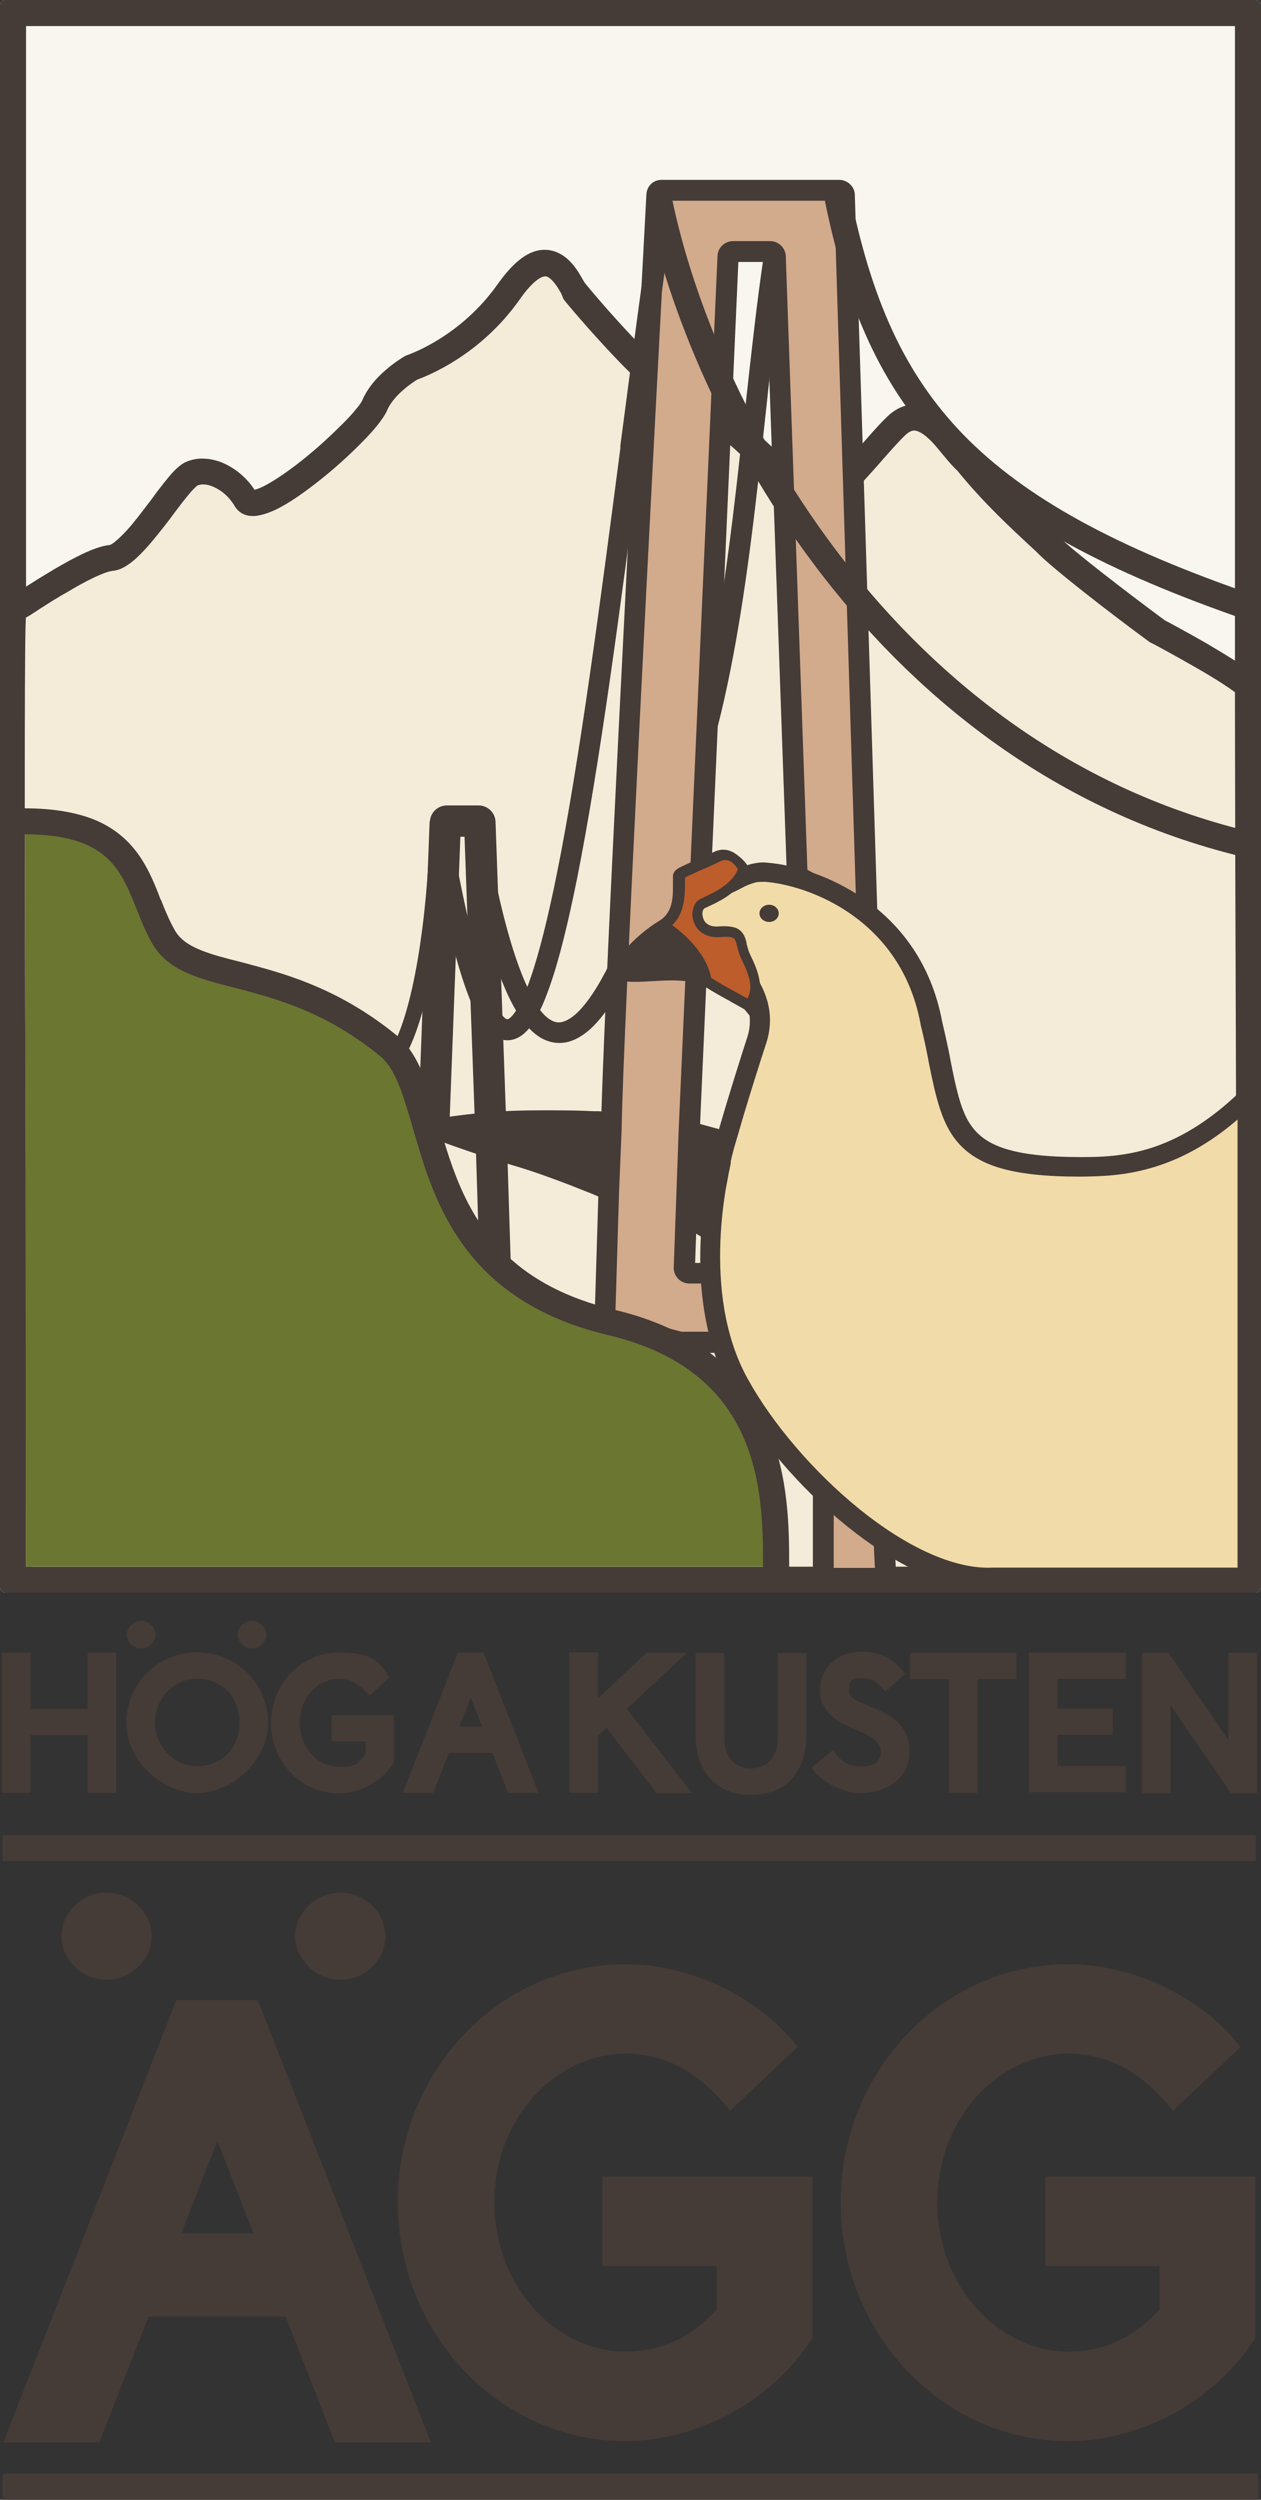
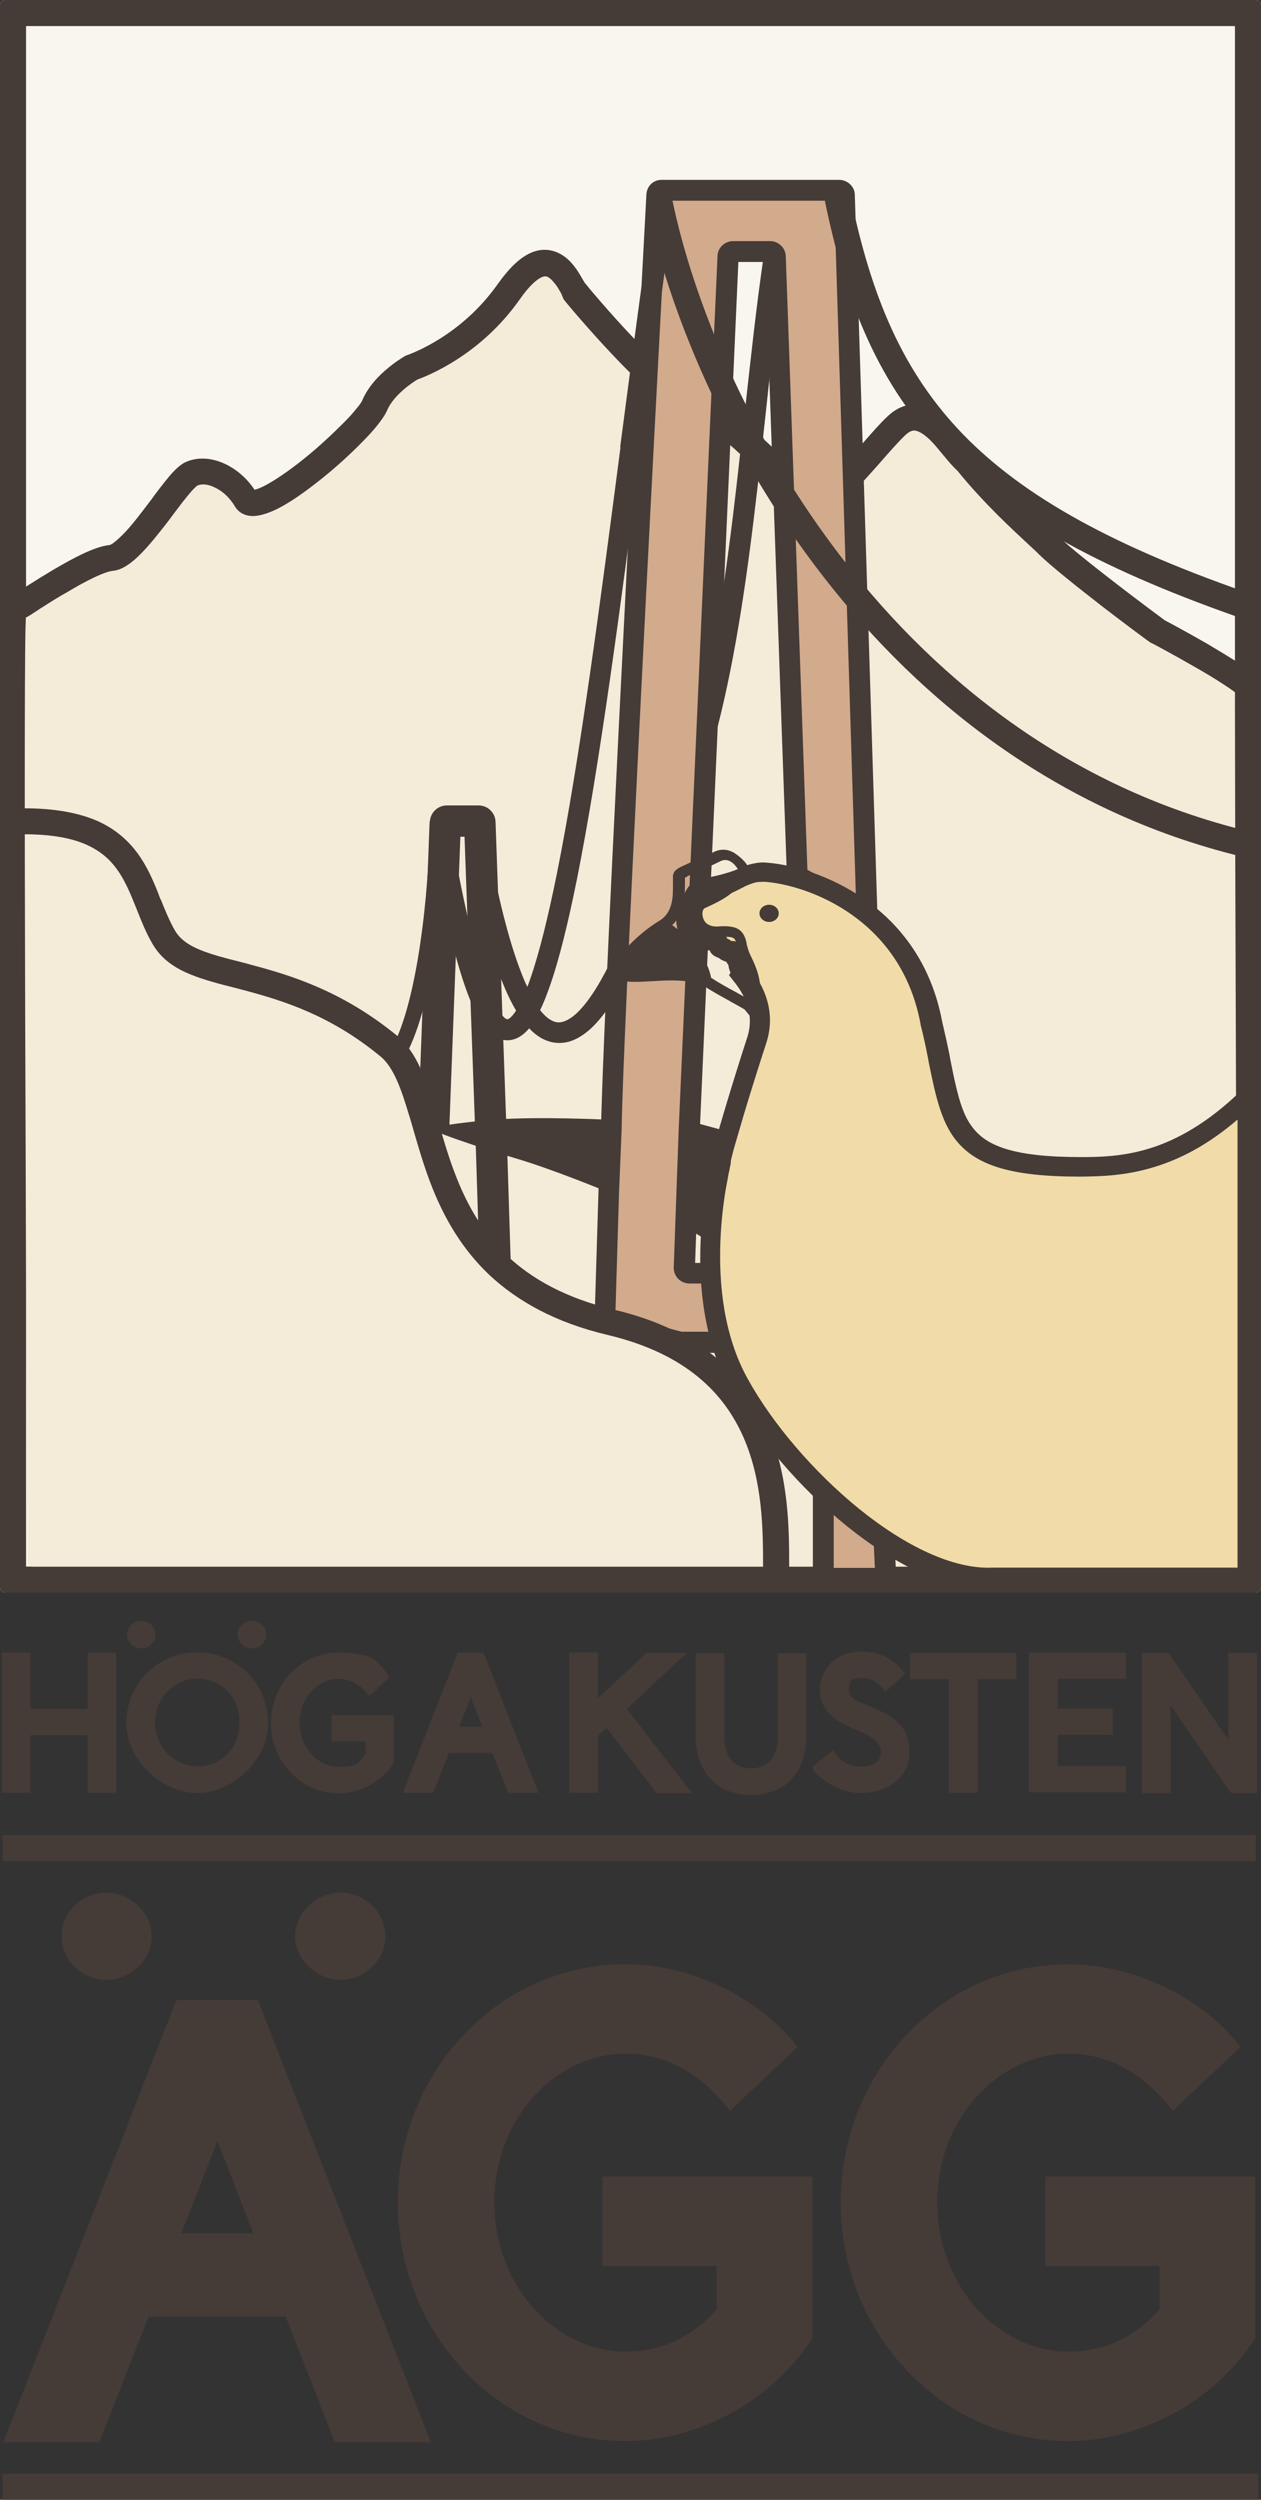
<svg xmlns="http://www.w3.org/2000/svg" id="Lager_1" data-name="Lager 1" viewBox="0 0 484 959">
  <rect x="0" y="0" width="484" height="959" fill="#333333" stroke="none" />
  <defs>
    <style>
      .cls-1 {
        fill: none;
      }

      .cls-2 {
        fill: #d2aa8c;
      }

      .cls-3 {
        fill: #6b7631;
      }

      .cls-4 {
        fill: #f1dba8;
      }

      .cls-5 {
        fill-rule: evenodd;
      }

      .cls-5, .cls-6 {
        fill: #453b37;
      }

      .cls-7 {
        fill: #f9f6ef;
      }

      .cls-8 {
        clip-path: url(#clippath-1);
      }

      .cls-9 {
        clip-path: url(#clippath-2);
      }

      .cls-10 {
        fill: #f4ecd9;
      }

      .cls-11 {
        fill: #bc5d2b;
      }

      .cls-12 {
        clip-path: url(#clippath);
      }
    </style>
    <clipPath id="clippath">
      <rect class="cls-1" x=".5" y="726" width="165" height="211" />
    </clipPath>
    <clipPath id="clippath-1">
      <rect class="cls-1" x="322.5" y="753" width="160" height="184" />
    </clipPath>
    <clipPath id="clippath-2">
      <rect class="cls-1" x="152.5" y="753" width="160" height="184" />
    </clipPath>
  </defs>
  <path id="Rectangle_25" data-name="Rectangle 25" class="cls-7" d="M0,2C0,.9.9,0,2,0h480c1.1,0,2,.9,2,2v607c0,1.1-.9,2-2,2H2c-1.1,0-2-.9-2-2V2Z" />
  <path id="Rectangle_25_Stroke_" data-name="Rectangle 25 (Stroke)" class="cls-5" d="M10,10v591h464V10H10ZM2,0C.9,0,0,.9,0,2v607c0,1.1.9,2,2,2h480c1.1,0,2-.9,2-2V2c0-1.1-.9-2-2-2H2Z" />
  <path id="Vector_108" data-name="Vector 108" class="cls-10" d="M473.67,261.8c.4.3.25,5.92.25,6.42l1.08,330.78c0,1.1-.9,2-2,2H12.6c-1.1,0-2-.8-2-1.9-.5-79.6-1.8-359.9-.6-362.2,1.5-2.9,25.44-17.53,34.24-18.53,8.8-1,24.8-28.91,30.7-31.91,5.9-2.9,15.96,1.54,21.06,10.24,5.2,8.8,44.9-27.3,48.6-36.1,3.4-8.1,12.4-13.7,13.8-14.5.1,0,.2-.1.4-.2,2.1-.7,22-8,36.6-29.2,15.5-22.4,22.1-3.9,25,0s32.4,39,39.7,39,40.6,33.5,48.4,40.7c.1.1.3.2.5.3,8.1,3.3,24.62-18.84,35.52-29.44,10.9-10.6,18.76,7.7,24.66,12.8.1,0,.02.01.12.11,13.2,16.5,26.75,29.53,30.45,33.43,9.09,7.91,39.25,31,41.35,32.6" />
  <path id="Vector_117_Stroke_" data-name="Vector 117 (Stroke)" class="cls-5" d="M215.3,112.4c.4.7.62,1.66,1.1,2.5,1.6,2.1,10,12,18.9,21.4,4.4,4.7,9.1,9.3,13.2,12.8,2,1.7,4,3.3,5.9,4.5,1.5,1,3.8,2.2,6.2,2.3q1.6.07,0,0c-2.4-.1.5.1,1.7.8,1.4.8,3.1,2,5.2,3.5,4.2,3.1,9.2,7.4,14.4,12,7,6.3,13.9,12.8,19,17.6,2.4,2.3,4.4,4.2,5.8,5.4.5.5,1.2.9,2,1.3,4.4,1.8,8.7,0,11.7-2,3.2-2,6.4-5,9.4-8.2,2.6-2.7,5.3-5.8,7.9-8.7.4-.5.9-1,1.3-1.5,3-3.4,5.8-6.6,8.4-9.1,1.9-1.8,3.1-1.9,3.9-1.8,1.1.2,2.7.9,4.7,2.7,2,1.7,3.8,4,5.8,6.4.2.2.3.4.5.6,1.6,1.9,3.4,4.1,5.1,5.6,10.3,12.7,21.5,22.9,27.5,28.5,1.8,1.7,3.2,2.9,3.9,3.7h0c4.5,4.4,14.7,12.5,23.7,19.5,9.2,7.1,17.6,13.3,18.6,14,.3.2.5.4.9.5,1,.5,8.5,4.5,16.3,9,3.9,2.2,7.9,4.6,11.1,6.7,3.4,2.2,5.6,3.8,6.4,4.7l7.3-6.9c-1.7-1.8-4.9-4.1-8.2-6.2-3.5-2.2-7.6-4.7-11.5-7-7.5-4.3-14.7-8.2-16.3-9-1.6-1.2-9.6-7.1-18.3-13.8-9.2-7.1-18.8-14.7-22.7-18.6-1.2-1.2-2.9-2.8-5.2-4.9-6.2-5.7-16-14.7-25.8-26.8-.3-.4-.6-.7-.9-.9-1-.9-2.4-2.5-4.4-4.9l-.2-.2c-1.9-2.3-4.2-5.1-6.8-7.4-2.6-2.3-5.9-4.6-9.9-5.2-4.4-.6-8.5.9-12.2,4.4-3,2.8-6,6.3-9,9.7-.4.5-.9,1-1.3,1.5-2.6,2.9-5.1,5.8-7.6,8.4-2.9,3-5.4,5.3-7.6,6.7-1.2.8-1.9,1-2.3,1.1-1.1-1.1-2.7-2.5-4.5-4.3-5.1-4.8-12.4-11.8-19.5-18.1-5.2-4.7-10.5-9.2-15.1-12.6-2.3-1.7-4.4-3.2-6.3-4.2-1.6-.9-3.8-2-6.1-2.1,0,0-.5-.2-1.4-.8-1.2-.8-2.8-2-4.7-3.6-3.7-3.2-8.1-7.6-12.5-12.1-8.7-9.2-16.8-18.8-18.2-20.6-.2-.2-.4-.6-1-1.6h0c-.5-.9-1.1-1.9-1.8-3-1.4-2.1-3.5-4.9-6.6-6.6-3.4-1.9-7.5-2.4-11.9-.3-4,1.9-8,5.8-12.2,11.7-14,19.9-33.1,26.7-34.7,27.3-.4.1-.8.3-1.3.6-.8.5-3.8,2.3-7,5.1-3.2,2.7-7,6.8-9.1,11.8-.2.4-.8,1.5-2.3,3.2-1.3,1.7-3.1,3.6-5.3,5.8-4.3,4.3-9.7,9.3-15.1,13.6-5.5,4.4-10.9,8.1-15,10.2-1.6.8-2.8,1.2-3.6,1.4-3.1-4.7-7.3-8.1-11.7-10.1-4.7-2.1-10.2-2.7-15-.4-1.6.8-3,2.1-4.1,3.2-1.2,1.2-2.4,2.7-3.7,4.3-1.5,1.9-3.3,4.2-5,6.6-1.1,1.4-2.1,2.8-3.2,4.2-2.9,3.8-5.7,7.3-8.3,9.8-1.3,1.3-2.4,2.2-3.3,2.9-1,.7-1.4.7-1.4.7-3.1.3-6.9,1.8-10.3,3.4-3.6,1.7-7.5,3.9-11.1,6-3.7,2.2-7.1,4.3-9.9,6.1-.5.3-1.1.7-1.5,1-2.1,1.3-3.5,2.2-4.1,2.6l4.9,8.7c1-.5,2.7-1.6,4.8-3,.4-.3.9-.6,1.4-.9,2.8-1.8,6.1-3.9,9.7-5.9,3.5-2.1,7.1-4.1,10.3-5.6,3.4-1.6,5.8-2.4,7.1-2.5,2.3-.2,4.3-1.3,5.9-2.4,1.7-1.1,3.3-2.6,4.8-4.1,3.1-3.1,6.2-7,9.2-10.8,1.2-1.5,2.3-3,3.4-4.5,1.7-2.2,3.2-4.3,4.7-6.1,1.2-1.5,2.2-2.7,3.1-3.6.8-.8,1.2-1.1,1.3-1.2h0c1.3-.6,3.6-.8,6.5.6,2.9,1.3,5.8,3.7,7.9,7.3,2.1,3.5,5.7,4,8.3,3.7,2.5-.3,5.2-1.3,7.7-2.5,5.1-2.5,11-6.7,16.8-11.3,5.8-4.6,11.5-9.8,16-14.4,2.3-2.3,4.3-4.5,5.9-6.5,1.5-1.9,2.9-3.8,3.7-5.6,1.3-3.1,3.8-5.9,6.5-8.2,2.3-2,4.4-3.3,5.2-3.8,3.6-1.3,24.2-9.2,39.4-30.9,3.7-5.3,6.5-7.5,8.2-8.3,1.4-.6,2.1-.4,2.7,0,1,.6,2.1,1.8,3.3,3.5.5.8,1,1.6,1.5,2.5" />
  <path id="Vector_109_Stroke_" data-name="Vector 109 (Stroke)" class="cls-5" d="M165,315.3c.1-3.5,3-6.3,6.5-6.3h12.2c3.5,0,6.4,2.8,6.5,6.3l4.5,126.7,1.3,41.3-12,.4-1.3-41.3h0l-4.4-121.4h-1.6l-4.3,113.2-12-.5,4.5-118.5.1.1Z" />
  <path class="cls-2" d="M316,605.5h24c-.2-3.9-.5-9-.7-15,0,0-10.3-7-12.8-9.5s-10.5-9.5-10.5-9.5v34Z" />
  <path class="cls-2" d="M260.9,515l-15.4-4-13.5-4,1.5-49.5,1-24.3c.5-36.2,11.7-252,17.4-358.4,0-1.1.9-1.8,2-1.8h68.2c.7,0,1.3.3,1.6.8.2.3.4.7.4,1.1l8.5,271.1-25.3-9c-.8-.3-1.3-1-1.3-1.8l-8.4-236.7c0-1.1-.9-1.9-2-1.9h-14.2c-1.1,0-1.9.8-2,1.9l-14.9,335.1-1.9,52.9c0,1.1.9,2.1,2,2.1h6.7c1,0,1.8.7,2,1.7l3.7,24.8h-16.1v-.1Z" />
  <path id="Vector_110_Stroke_" data-name="Vector 110 (Stroke)" class="cls-5" d="M248.1,74.6c.2-3.3,2.7-5.6,5.8-5.6h68.2c2,0,3.8,1,4.9,2.5.7.9,1.1,2.1,1.1,3.3l8.7,276.9-30.8-11c-2.3-.8-3.9-3-4-5.4l-8.3-234.8h-10.3l-14.8,333.1h0l-1.8,50.9h4.6c3,0,5.5,2.2,5.9,5.1l4.4,29.4h-20.5c-.4,0-.8,0-1.2-.2l-15.4-4-16.5-4.9,1.6-52.6,1-24.2c.5-36.5,11.7-252.2,17.4-358.5h0ZM255.8,77.4c.2-.2.3-.3.4-.4h64l8.31,266.78-18.61-10.08-8.3-235.4c-.1-3.2-2.8-5.8-6-5.8h-14.2c-3.2,0-5.9,2.5-6,5.7l-14.9,335.1-1.9,52.9c-.1,3.4,2.6,6.2,6,6.2h5l2.8,18.5h-10.8l-14.9-3.9-10.5-3.1,1.4-46.4h0l1-24.3h0c.5-35.9,11.5-248.6,17.3-355.9l-.1.1ZM251.4,78.5h0ZM309.9,335h0ZM312,562.7l6.6,5.8-2.6,3,2.6-3h0l.4.3c.2.2.5.5.9.8.8.7,1.9,1.7,3,2.7,2.3,2,5,4.5,6.4,5.8,1,1,3.8,3.1,6.8,5.3,1.4,1,2.8,2,3.8,2.6s.9.6,1.2.8h.2c0,.1.1.2.1.2h.1l1.7,1.1v2c.4,5.9.6,11.1.8,15l.2,4.2h-32.2v-46.8.2ZM320,580.4v21.1h15.8c-.1-2.6-.3-5.6-.4-8.8h0c-1-.7-2.4-1.7-3.9-2.7-2.8-2-6.3-4.6-7.8-6.1-.8-.8-2.1-2-3.7-3.4v-.1Z" />
  <path id="Vector_111_Stroke_" data-name="Vector 111 (Stroke)" class="cls-5" d="M362.7,173.8c-25.1-25.7-37.9-56.8-46.1-96.8l9.8-2c8,39,20.2,67.9,43.4,91.8,23.4,24,58.3,43.3,112.8,61.9l-3.2,9.5c-55-18.9-91.7-38.8-116.7-64.4h0ZM479.9,329.4c-144.2-33.1-215.4-171.4-231.8-251.4l9.8-2c16,78,85.4,211.7,224.2,243.6l-2.2,9.7v.1Z" />
  <path id="Vector_112_Stroke_" data-name="Vector 112 (Stroke)" class="cls-5" d="M238,171.8c4.3-32.6,8.4-64.5,12.6-92.4l7.9,1.2c-4.1,27.5-8.2,59.2-12.5,91.8-7.7,59.2-15.8,121.1-24.5,164.6-3.4,16.9-6.9,31.3-10.6,41.7-1.2,3.3-2.3,6.3-3.6,8.8,1.4,1.8,2.8,3.1,4.1,3.8,1.5.9,2.8,1.1,4.2.8,1.4-.3,3.1-1.1,5.2-2.9,4.1-3.6,8.6-10.2,13.3-19.7l7.2,3.6c-4.8,9.7-9.9,17.5-15.2,22.1-2.7,2.3-5.7,4.1-8.9,4.7-3.4.6-6.6,0-9.7-1.8-1.5-.9-3-2.1-4.4-3.6-1.6,1.9-3.5,3.5-5.8,4.2-3.9,1.2-7.4-.5-10-3.2-2.5-2.6-4.8-6.7-6.9-12-4.3-10.6-8.7-27.4-13.2-51.5l7.9-1.5c4.5,23.9,8.8,40.1,12.7,49.9,2,5,3.8,7.9,5.3,9.5.7.8,1.2,1,1.4,1.1h.4c.5-.1,1.6-.9,3.2-3.3-2-3.3-3.8-7.2-5.6-11.7-4.4-11.2-8.5-26.7-12.3-47.1l7.9-1.5c3.8,20.2,7.8,35.1,11.9,45.6.8,2.1,1.6,4,2.4,5.6.4-.9.7-1.9,1.1-3,3.5-10,6.9-23.9,10.3-40.7,8.7-43.3,16.7-104.6,24.4-163.6l-.2.5ZM285.9,157.8c2.3-20.8,4.5-41.1,7.2-59.4l7.9,1.2c-2.7,18.2-4.9,38.2-7.1,58.9-1.1,9.8-2.1,19.7-3.3,29.7-3.6,31.1-8,62.7-15.2,90.8l-7.8-2c7-27.6,11.4-58.7,15-89.8,1.1-9.8,2.2-19.7,3.3-29.4Z" />
  <path id="Vector_113_Stroke_" data-name="Vector 113 (Stroke)" class="cls-5" d="M161.3,361.9c2.4-16.1,3.5-33.2,3.7-46.9h6c-.2,14-1.3,31.4-3.7,47.8-2.4,16.3-6.1,31.8-11.4,41.7l-5.3-2.8c4.8-8.9,8.3-23.5,10.7-39.7v-.1Z" />
-   <path id="Vector_118" data-name="Vector 118" class="cls-3" d="M10,601l-.49-286.24c42.61-6.7,42.9,25.94,53.6,44.54,10.7,18.7,46.11,8.8,86.11,41.8,22,18.2,6.9,87.4,85.41,106.1,62.81,14.9,67.91,67.7,63.11,93.8H10Z" />
  <path id="Vector_114_Stroke_" data-name="Vector 114 (Stroke)" class="cls-5" d="M61.69,345c1.7,4.3,3.31,8.2,5.41,11.9,1.9,3.3,5.01,5.6,9.92,7.6,4.21,1.7,9.12,3,15.13,4.5,1.3.3,2.7.7,4.11,1.1,15.53,4.1,35.16,10.1,56.1,27.2,6.81,5.6,10.32,14.7,13.22,24,.9,3,1.8,6,2.7,9.1,2,7,4.11,14.3,7.11,21.8,4.21,10.5,10.02,20.8,19.33,29.6,9.22,8.7,22.24,16.2,41.17,20.7,32.96,7.8,49.99,25.2,58.6,44.7,8.41,19.1,8.41,39.8,8.41,54h-10.02c0-14.3-.1-33-7.61-50-7.31-16.5-21.74-31.8-51.79-39-20.44-4.8-34.96-13.1-45.68-23.1-10.62-10.1-17.13-21.7-21.74-33.1-3.21-8-5.51-16.1-7.61-23.3-.8-2.9-1.7-5.7-2.5-8.3-2.9-9.4-5.81-15.8-10.02-19.2-19.23-15.8-37.26-21.3-52.19-25.3-1.3-.3-2.5-.7-3.81-1-6.01-1.5-11.72-3-16.63-5-6.01-2.4-11.42-5.9-14.83-11.9-2.5-4.3-4.31-8.9-6.01-13.2-.3-.7-.6-1.5-.9-2.2-2-5-4.01-9.5-6.81-13.3-2.7-3.7-6.31-6.9-11.72-9.3-5.41-2.4-13.04-3.94-23.66-3.94v-9.96c11.52,0,20.55,1.7,27.66,4.7,7.11,3.1,12.02,7.5,15.73,12.5,3.61,4.9,6.01,10.4,8.01,15.5.3.8.6,1.6.9,2.4v-.2Z" />
  <path id="Vector_115" data-name="Vector 115" class="cls-6" d="M270,471.4l1.2-36.4,7.3,2-6,36-2.5-1.6Z" />
  <path id="Vector_115_Stroke_" data-name="Vector 115 (Stroke)" class="cls-5" d="M268.3,431.1l13.6,3.7-7.2,43.1-7.8-4.8,1.4-42h0ZM274.1,438.9l-.3,8,1.3-7.8-1-.3v.1Z" />
  <path id="Vector_116" data-name="Vector 116" class="cls-6" d="M231.3,456.5l.5-27s-25.3-1.2-41.5,0c-9.8.7-22,2.5-25,3s19.5,8,33,12,33,12,33,12Z" />
-   <path id="Vector_116_Stroke_" data-name="Vector 116 (Stroke)" class="cls-5" d="M217,432.1c-8.3-.1-18.6-.1-26.5.4-4.8.4-10.2,1-14.8,1.6.3.1.6.2.9.3,6.9,2.4,15.8,5.3,22.5,7.3,6.9,2,15.2,5.1,21.8,7.6,2.9,1.1,5.5,2.1,7.4,2.9l.4-19.7h-1.3c-2.6,0-6.3-.2-10.4-.3v-.1ZM231.8,429.5v-3c.1,0,3.1.1,3.1.1l-.6,34.3-4.1-1.7h-.2c-.1-.1-.4-.2-.6-.3-.6-.2-1.4-.6-2.4-1-2-.8-4.9-1.9-8.1-3.2-6.5-2.5-14.7-5.5-21.3-7.4-6.8-2-15.8-4.9-22.8-7.4-3.5-1.2-6.5-2.4-8.5-3.2-.9-.4-1.9-.9-2.6-1.4-.2-.1-.4-.3-.7-.6-.2-.2-.8-.9-.8-2,0-1.4.8-2.3,1.4-2.7.6-.4,1.1-.5,1.3-.5,3.1-.5,15.3-2.3,25.3-3,8.2-.6,18.7-.6,27.1-.5,4.2,0,7.9.2,10.5.3,1.3,0,2.4,0,3.1.1h1.1l-.1,3-.1.1Z" />
  <path id="Vector_79" data-name="Vector 79" class="cls-4" d="M357.6,392.7c-7.9-42.5-45.4-56.2-63.1-57.7-2.8-.2-5.1,0-9.6,2-4,2-12.3,3.8-16,4.5-3,.6-5.9,11-5.5,12.5.7,3.4,1.4,7.1,3.5,7,4.9-1,8.8-.5,9,2,0,.8,2.3,1.1,2.5,1.5.5,1.2,2.9.2,3,1-.3.6,2.1,3.5,2,4,0,2.7,1.8,3.6,1.2,4.5,4.7,5.7,9.5,14.5,5.9,25.4-4.9,14.7-13.4,43.1-13.8,46.6s-12.5,50,7.1,85.5,64.7,76,97.6,74.5h98v-185c-27,26.5-49.6,26.8-64.5,27-53.5,0-48.2-17.7-57.4-55.3h.1Z" />
  <path id="Vector_79_Stroke_" data-name="Vector 79 (Stroke)" class="cls-5" d="M289.7,331.2c1.9-.4,3.6-.4,5.2-.2,18.7,1.6,58.2,15.9,66.7,60.8,1.1,4.7,2.1,9.2,2.9,13.2.1.6.2,1.1.3,1.7.7,3.4,1.3,6.6,2,9.5,1.6,6.9,3.3,12,6.1,15.8,5.3,7.4,15.4,11.9,42,11.9,7.4,0,16.3-.2,26.6-3.4,10.2-3.2,22.1-9.6,35.2-22.4l6.8-6.7v198.5h-101.9c-17.9.8-38.3-9.8-56.4-24.3-18.2-14.7-34.7-34.1-44.8-52.3-10.3-18.6-12.2-40-11.5-56.8.3-8.5,1.3-15.9,2.2-21.4.5-2.8.9-5.1,1.2-6.8,0-.4.1-.7.2-1,0-.4.2-.8.2-1.1s0-.5.1-.6v-.2h0c.1-1.3.9-4.1,1.8-7.3.9-3.4,2.2-7.8,3.6-12.5,2.8-9.4,6.2-20.2,8.6-27.6,2.9-8.9-.9-16.3-5.2-21.6l-1.8-2.3.6-.9c-.3-.7-.7-1.7-.8-2.9,0-.1-.1-.2-.2-.3,0-.1-.2-.3-.3-.5-.1-.2-.3-.4-.4-.6-.2,0-.4,0-.7-.2-.5-.2-1.1-.4-1.7-.9-.1,0-.2-.2-.4-.3h-.1c-.3-.1-.9-.4-1.5-.7-.3-.2-.8-.5-1.2-1-.3-.3-.5-.7-.7-1.2-.9-.1-2.5,0-4.5.3h-.6c-1.9.1-3.4-.7-4.4-1.8-.9-.9-1.4-2.1-1.8-2.9-.6-1.5-1-3.3-1.3-4.8,0-.2,0-.4-.1-.6-.2-.9-.1-1.9,0-2.3,0-.6.2-1.3.3-2,.3-1.4.8-3,1.4-4.6s1.3-3.3,2.2-4.7c.4-.7,1-1.5,1.7-2.1s1.7-1.4,3.1-1.7c1.8-.4,4.8-1,7.7-1.7,3-.8,5.7-1.6,7.3-2.4h0c2.4-1.1,4.4-1.8,6.3-2.1h0ZM276.5,367.9h0ZM286.2,339.9c-2.4,1.2-5.3,2.9-8.3,3.7-2.8.7-5.6,1.3-7.5,1.7,0,0-.1.2-.2.3-.5.7-1,1.9-1.5,3.2-.5,1.3-.8,2.6-1.1,3.6-.1.5-.2.9-.2,1.1v.4c.1.6.3,1.2.4,1.7.1.4.2.8.3,1.1,2-.3,4-.3,5.8,0,1.7.3,4.2,1.3,5.4,3.6h.2c.2,0,.5.2.9.5,0,0,.2.1.2.2h.8c.3,0,1.1.2,1.8.6.4.2.9.6,1.2,1.1.4.5.6,1.1.8,1.7h0c0,.3.2.5.3.7,0,0,.1.2.2.3.2.3.4.7.6,1,.1.2.3.5.4.8,0,.2.2.4.3.7,0,.2.2.7.2,1.3,0,.3,0,.5.3.9h0c.1.2.5.9.7,1.5,0,.2.1.4.2.6,4.8,6.2,9.6,16,5.7,28-2.4,7.3-5.8,18.1-8.6,27.4-1.4,4.7-2.6,9-3.6,12.3-.5,1.7-.8,3.1-1.1,4.2-.1.5-.2,1-.3,1.3v.5h0c0,.6-.3,1.6-.5,2.8,0,.3-.1.5-.2.8-.3,1.7-.7,3.9-1.2,6.5-.9,5.3-1.8,12.4-2.1,20.4-.6,16.2,1.2,35.8,10.5,52.6,9.5,17.2,25.4,35.8,42.8,49.9,17.6,14.2,36.1,23.2,51.1,22.5h94.1v-171.9c-11.3,9.7-21.9,15.1-31.6,18.1-11.5,3.6-21.3,3.7-28.8,3.8h0c-26.8,0-40.8-4.3-48.6-15.2-3.7-5.2-5.7-11.6-7.4-18.7-.7-3.1-1.4-6.3-2.1-9.8-.1-.6-.2-1.1-.3-1.7-.8-4.1-1.7-8.4-2.9-13.1h0v-.2c-7.5-40.1-42.7-53-59.5-54.4-1.2,0-2,0-3.1.1-1.1.2-2.4.6-4.5,1.5h0ZM285.3,364.5h0ZM267.5,353.7h0ZM270.6,345.1h0Z" />
  <path class="cls-5" d="M250.8,374.4c6.6-.4,13.6-.8,20.1,1.8-1.4-9.7-11.6-18.1-16.6-21.1-9,5.3-18.1,15.8-17.3,18.8,4.2,1,8.9.7,13.8.4v.1Z" />
-   <path class="cls-11" d="M285.3,333.2c-1.3-2.5-5-6.9-9.8-4.5-6,3-12.8,5.3-14.3,6.8s2.3,14.3-6.8,19.6c4.9,3,15.2,11.4,16.6,21.1,7.2,4.8,15.6,8.5,16.6,9.8,2.3-4.3,4.5-7.5-1-18.5s-.2-10.8-10-10-10.1-9.2-7-10.7c3-1.5,13.6-5.3,15.8-13.6h-.1Z" />
  <path id="Vector_80_Stroke_" data-name="Vector 80 (Stroke)" class="cls-5" d="M282.1,327.4c2.1,1.4,4.2,3.4,4.9,4.9l.3.7-.2.7c-1.3,4.8-5,8.2-8.5,10.5-2.6,1.7-5.5,3-7.2,3.8-.5.2-.9.4-1.2.6h0s-.3.3-.5,1c-.2.8-.1,1.8.2,2.7.3.9.9,1.8,1.8,2.3.9.6,2.3,1,4.4.8,2.5-.2,4.5,0,6.1.5,1.7.6,2.7,1.7,3.4,3,.5,1,.8,2.1,1,3.2,0,.2,0,.4.1.5.3,1.2.7,2.6,1.4,4,2.8,5.6,3.8,9.6,3.6,12.8-.2,3-1.3,5.1-2.3,7,0,.2-.2.4-.3.5l-1.4,2.7-1.9-2.3-.3-.2c-.3-.2-.7-.4-1.2-.7-.9-.5-2-1.1-3.4-1.9-.2,0-.4-.2-.5-.3-3.1-1.7-7-3.8-10.6-6.2-6-2.3-12.5-2-19.1-1.6h-.2c-4.8.3-9.7.6-14.2-.5l-1.2-.3-.3-1.2c-.2-.9,0-1.8.2-2.6.3-.8.7-1.6,1.1-2.4,1-1.6,2.4-3.5,4.1-5.4,3.4-3.8,8.1-7.9,12.8-10.7,3.7-2.2,4.9-5.9,5.2-9.7.1-1.6.1-3.1.1-4.5v-2.9c0-.3,0-.7.2-1,.1-.3.3-.8.7-1.2.6-.6,1.6-1.2,2.5-1.6,1-.5,2.2-1,3.5-1.6.4-.2.9-.4,1.3-.6,2.3-1,4.9-2.1,7.4-3.3,3.2-1.6,6.1-.9,8.2.5h0ZM272.8,375c3.3,2.2,6.8,4.1,9.8,5.7.2.1.4.2.5.3,1.3.7,2.5,1.4,3.5,1.9,0,0,.2.1.3.2.6-1.3,1-2.4,1.1-3.9.1-2.2-.5-5.4-3.2-10.8-.9-1.8-1.4-3.4-1.7-4.8,0-.2-.1-.4-.2-.6-.3-1.1-.4-1.7-.7-2.3-.2-.5-.5-.8-1.1-1-.8-.3-2.1-.4-4.4-.2-2.8.2-5.1-.3-6.9-1.4s-2.9-2.7-3.5-4.4c-.6-1.6-.7-3.4-.3-4.9.3-1.4,1.1-3,2.6-3.8.5-.2,1-.5,1.6-.8,1.7-.8,4-1.8,6.4-3.4,2.9-1.9,5.5-4.3,6.6-7.4-.6-.9-1.4-2-2.5-2.7-1.2-.8-2.6-1.1-4.2-.3-2.6,1.3-5.3,2.5-7.7,3.5-.5.2-.9.4-1.3.6-1.3.6-2.4,1.1-3.3,1.5-.6.3-1,.6-1.3.7h0v1.7c0,.8,0,.5,0,.7,0,1.4,0,3.1-.2,4.9-.3,3.5-1.4,7.8-4.7,10.9,2.3,1.7,5.1,4,7.6,6.8,3.3,3.6,6.3,8.2,7.3,13.2l-.1.1ZM254.4,357.4c-4,2.5-7.9,6-10.8,9.3-1.6,1.8-2.8,3.4-3.6,4.8-.2.3-.3.6-.5.9,3.4.5,7.1.3,11.3,0h.2c5.4-.3,11.4-.6,17.2.8-1.2-3.1-3.2-6.1-5.6-8.7-2.8-3.1-5.9-5.5-8.2-7.1h0Z" />
  <path id="Vector" class="cls-6" d="M33.6,687.8v-22.1H11.7v22.1H.7v-53.8h11v21.6h21.9v-21.6h11v53.8h-11ZM48.7,627.1c0-2.8,2.5-5.3,5.5-5.3s5.5,2.5,5.5,5.3-2.5,5.3-5.5,5.3-5.5-2.5-5.5-5.3ZM91.2,627.1c0-2.8,2.5-5.3,5.5-5.3s5.5,2.5,5.5,5.3-2.5,5.3-5.5,5.3-5.5-2.5-5.5-5.3ZM75.7,633.9c15.1,0,27.2,12.1,27.2,27s-14.2,27-27.2,27-27.2-12.1-27.2-27,11.9-27,27.2-27ZM75.7,644c-8.9,0-16.2,7.5-16.2,16.8s7.4,16.8,16.2,16.8,16.2-6.3,16.2-16.8-7.5-16.8-16.2-16.8ZM151.2,658v18.3c-4.9,7.6-13.5,11.7-21.3,11.7-14.4,0-25.9-12.2-25.9-27s11.5-27,25.9-27,15.5,4,19.6,9.4l-7.7,7.2c-3.5-4.4-7.3-6.5-11.9-6.5-7.9,0-14.9,7.3-14.9,16.8s7,16.9,14.9,16.9,7.3-1.4,10.4-4.8v-4.9h-13v-10.1h23.9ZM166.3,687.8h-11.7l21.1-53.8h9.9l21.1,53.8h-11.7l-6-15.3h-16.7l-6,15.3h0ZM176.3,662.4h8.8l-4.4-11.2-4.4,11.2h0Z" />
  <path id="Vector_2" data-name="Vector 2" class="cls-6" d="M229.5,687.8h-11v-53.9h11v17.6l18.6-17.4h15.5l-23,21.5,25,32.3h-13.6l-19.2-25-3.2,3v22l-.1-.1ZM278,634.1v32.7c0,1.9.4,11.1,9.7,11.6h1.1c8.1-.4,9.4-7.4,9.7-10.5v-33.7h11v32.3s.8,21.4-20.5,22.1h-1.5c-21.3-.8-20.5-22.1-20.5-22.1v-32.3h11v-.1ZM347.4,642.1l-7.5,6.9c-2.5-2.8-4.4-5.2-9.2-5.2s-4.8,1.8-4.8,4.6,1.9,3.8,7,5.8c7.5,3.1,16.2,6.5,16.2,17.9,0,10.7-9.6,15.8-18.9,15.8s-18.2-7.5-18.5-10l8-6.5c2.1,3.2,5.2,6.3,10.5,6.3s7.9-1.9,7.9-5.6-3.4-6-9.5-8.5c-5.5-2.2-13.9-6-13.9-15.2s7.5-14.8,15.9-14.8,13.5,4,16.7,8.5h.1ZM375.2,687.8h-11v-43.6h-14.9v-10.1h40.8v10.1h-14.9v43.6ZM394.9,687.8v-53.8h37.2v10.1h-26.2v11.4h21.2v10.1h-21.2v11.9h26.3v10.1h-37.3v.2ZM449.3,654.3v33.6h-11v-53.8h10.2l23,33.4v-33.4h11v53.8h-10l-23.2-33.6Z" />
  <path id="Line_25_Stroke_" data-name="Line 25 (Stroke)" class="cls-5" d="M483,959H1v-10h482v10Z" />
  <path id="Line_26_Stroke_" data-name="Line 26 (Stroke)" class="cls-5" d="M482,714H1v-10h481v10Z" />
  <ellipse class="cls-6" cx="295.2" cy="350.4" rx="3.7" ry="3.3" />
  <g class="cls-12">
    <path class="cls-6" d="M23.56,742.82c0-8.97,7.76-16.73,17.21-16.73s17.46,7.76,17.46,16.73-8,16.73-17.46,16.73-17.21-8-17.21-16.73ZM113.26,742.82c0-8.97,8-16.73,17.46-16.73s17.21,7.76,17.21,16.73-7.76,16.73-17.21,16.73-17.46-8-17.46-16.73ZM1.25,937l66.43-169.7h31.28l66.43,169.7h-36.85l-18.91-48.24h-52.61l-18.91,48.24H1.25ZM97.26,856.76l-13.82-35.39-13.82,35.39h27.64Z" />
  </g>
  <g class="cls-8">
    <path class="cls-6" d="M481.84,835.01v61.94c-16.59,25.76-45.63,39.56-71.81,39.56-48.48,0-87.36-41.38-87.36-91.61s38.89-91.35,87.36-91.35c26.18,0,52.11,13.53,66.11,31.75l-25.92,24.46c-11.93-14.83-24.63-21.86-40.18-21.86-26.7,0-50.29,24.72-50.29,56.99s23.59,57.25,50.29,57.25c12.96,0,24.63-4.68,35-16.14v-16.65h-43.81v-34.35h80.62Z" />
  </g>
  <g class="cls-9">
    <path class="cls-6" d="M311.84,835.01v61.94c-16.59,25.76-45.63,39.56-71.81,39.56-48.48,0-87.36-41.38-87.36-91.61s38.89-91.35,87.36-91.35c26.18,0,52.11,13.53,66.11,31.75l-25.92,24.46c-11.93-14.83-24.63-21.86-40.18-21.86-26.7,0-50.29,24.72-50.29,56.99s23.59,57.25,50.29,57.25c12.96,0,24.63-4.68,35-16.14v-16.65h-43.81v-34.35h80.62Z" />
  </g>
</svg>